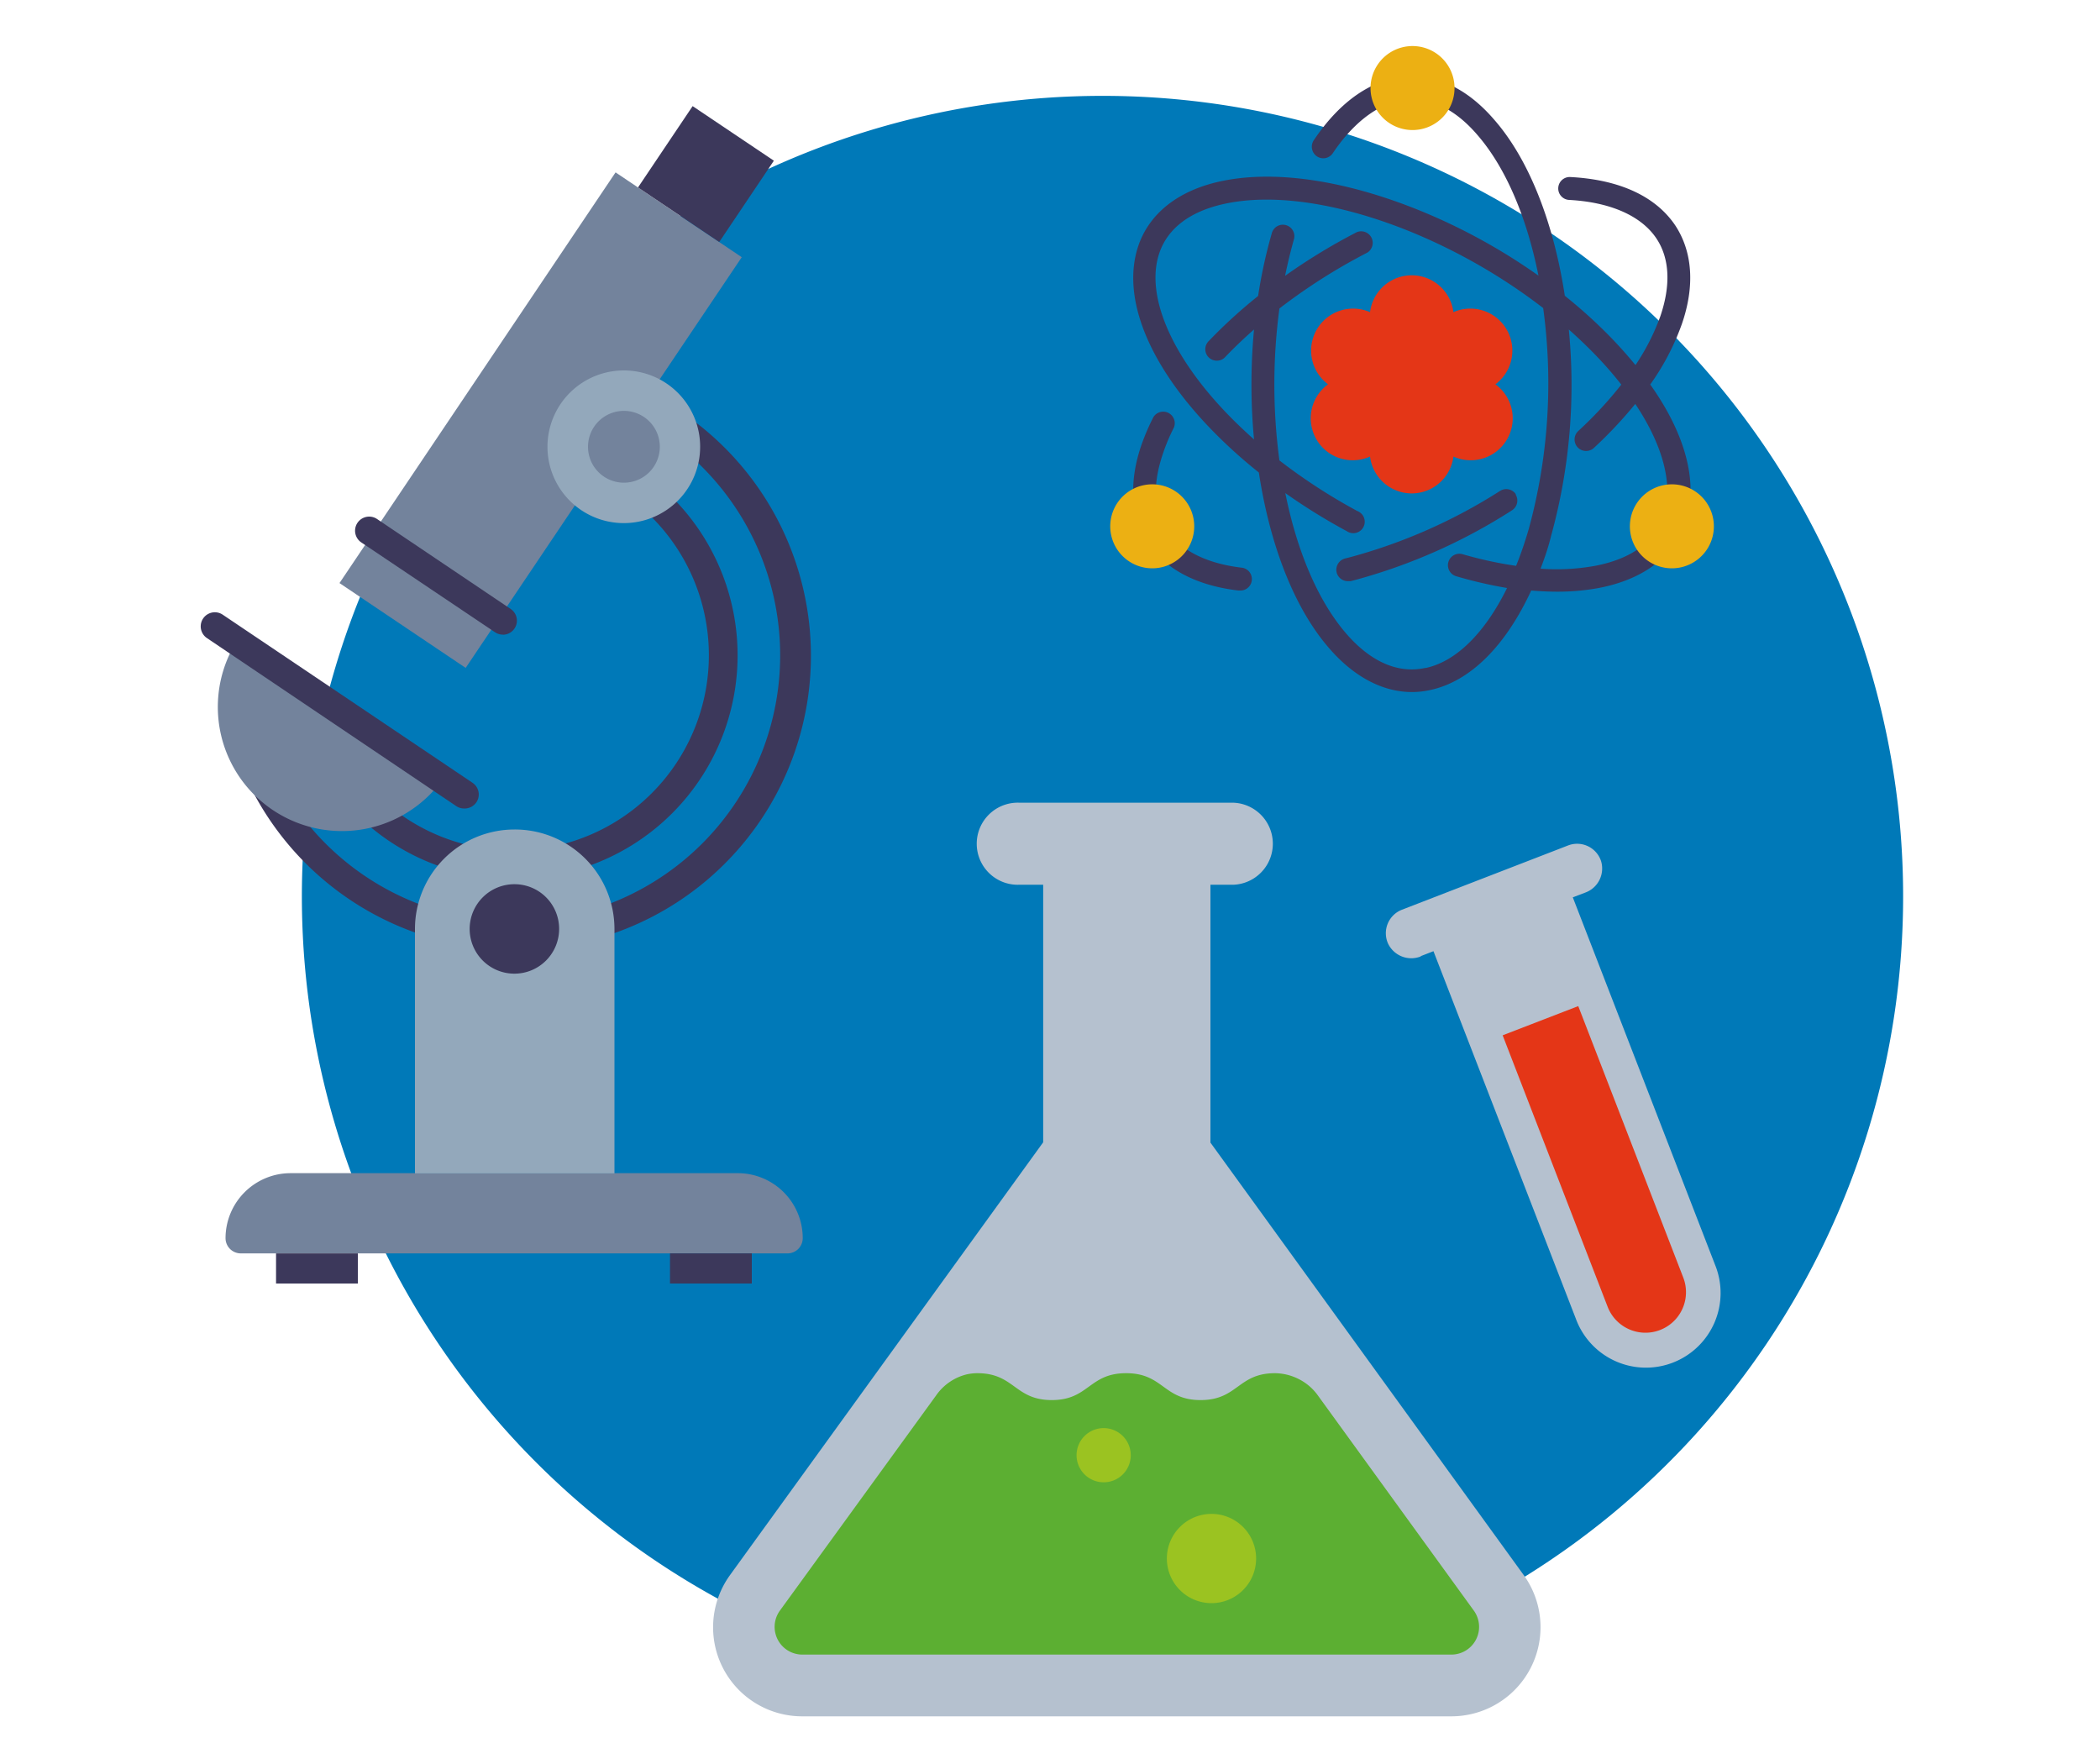
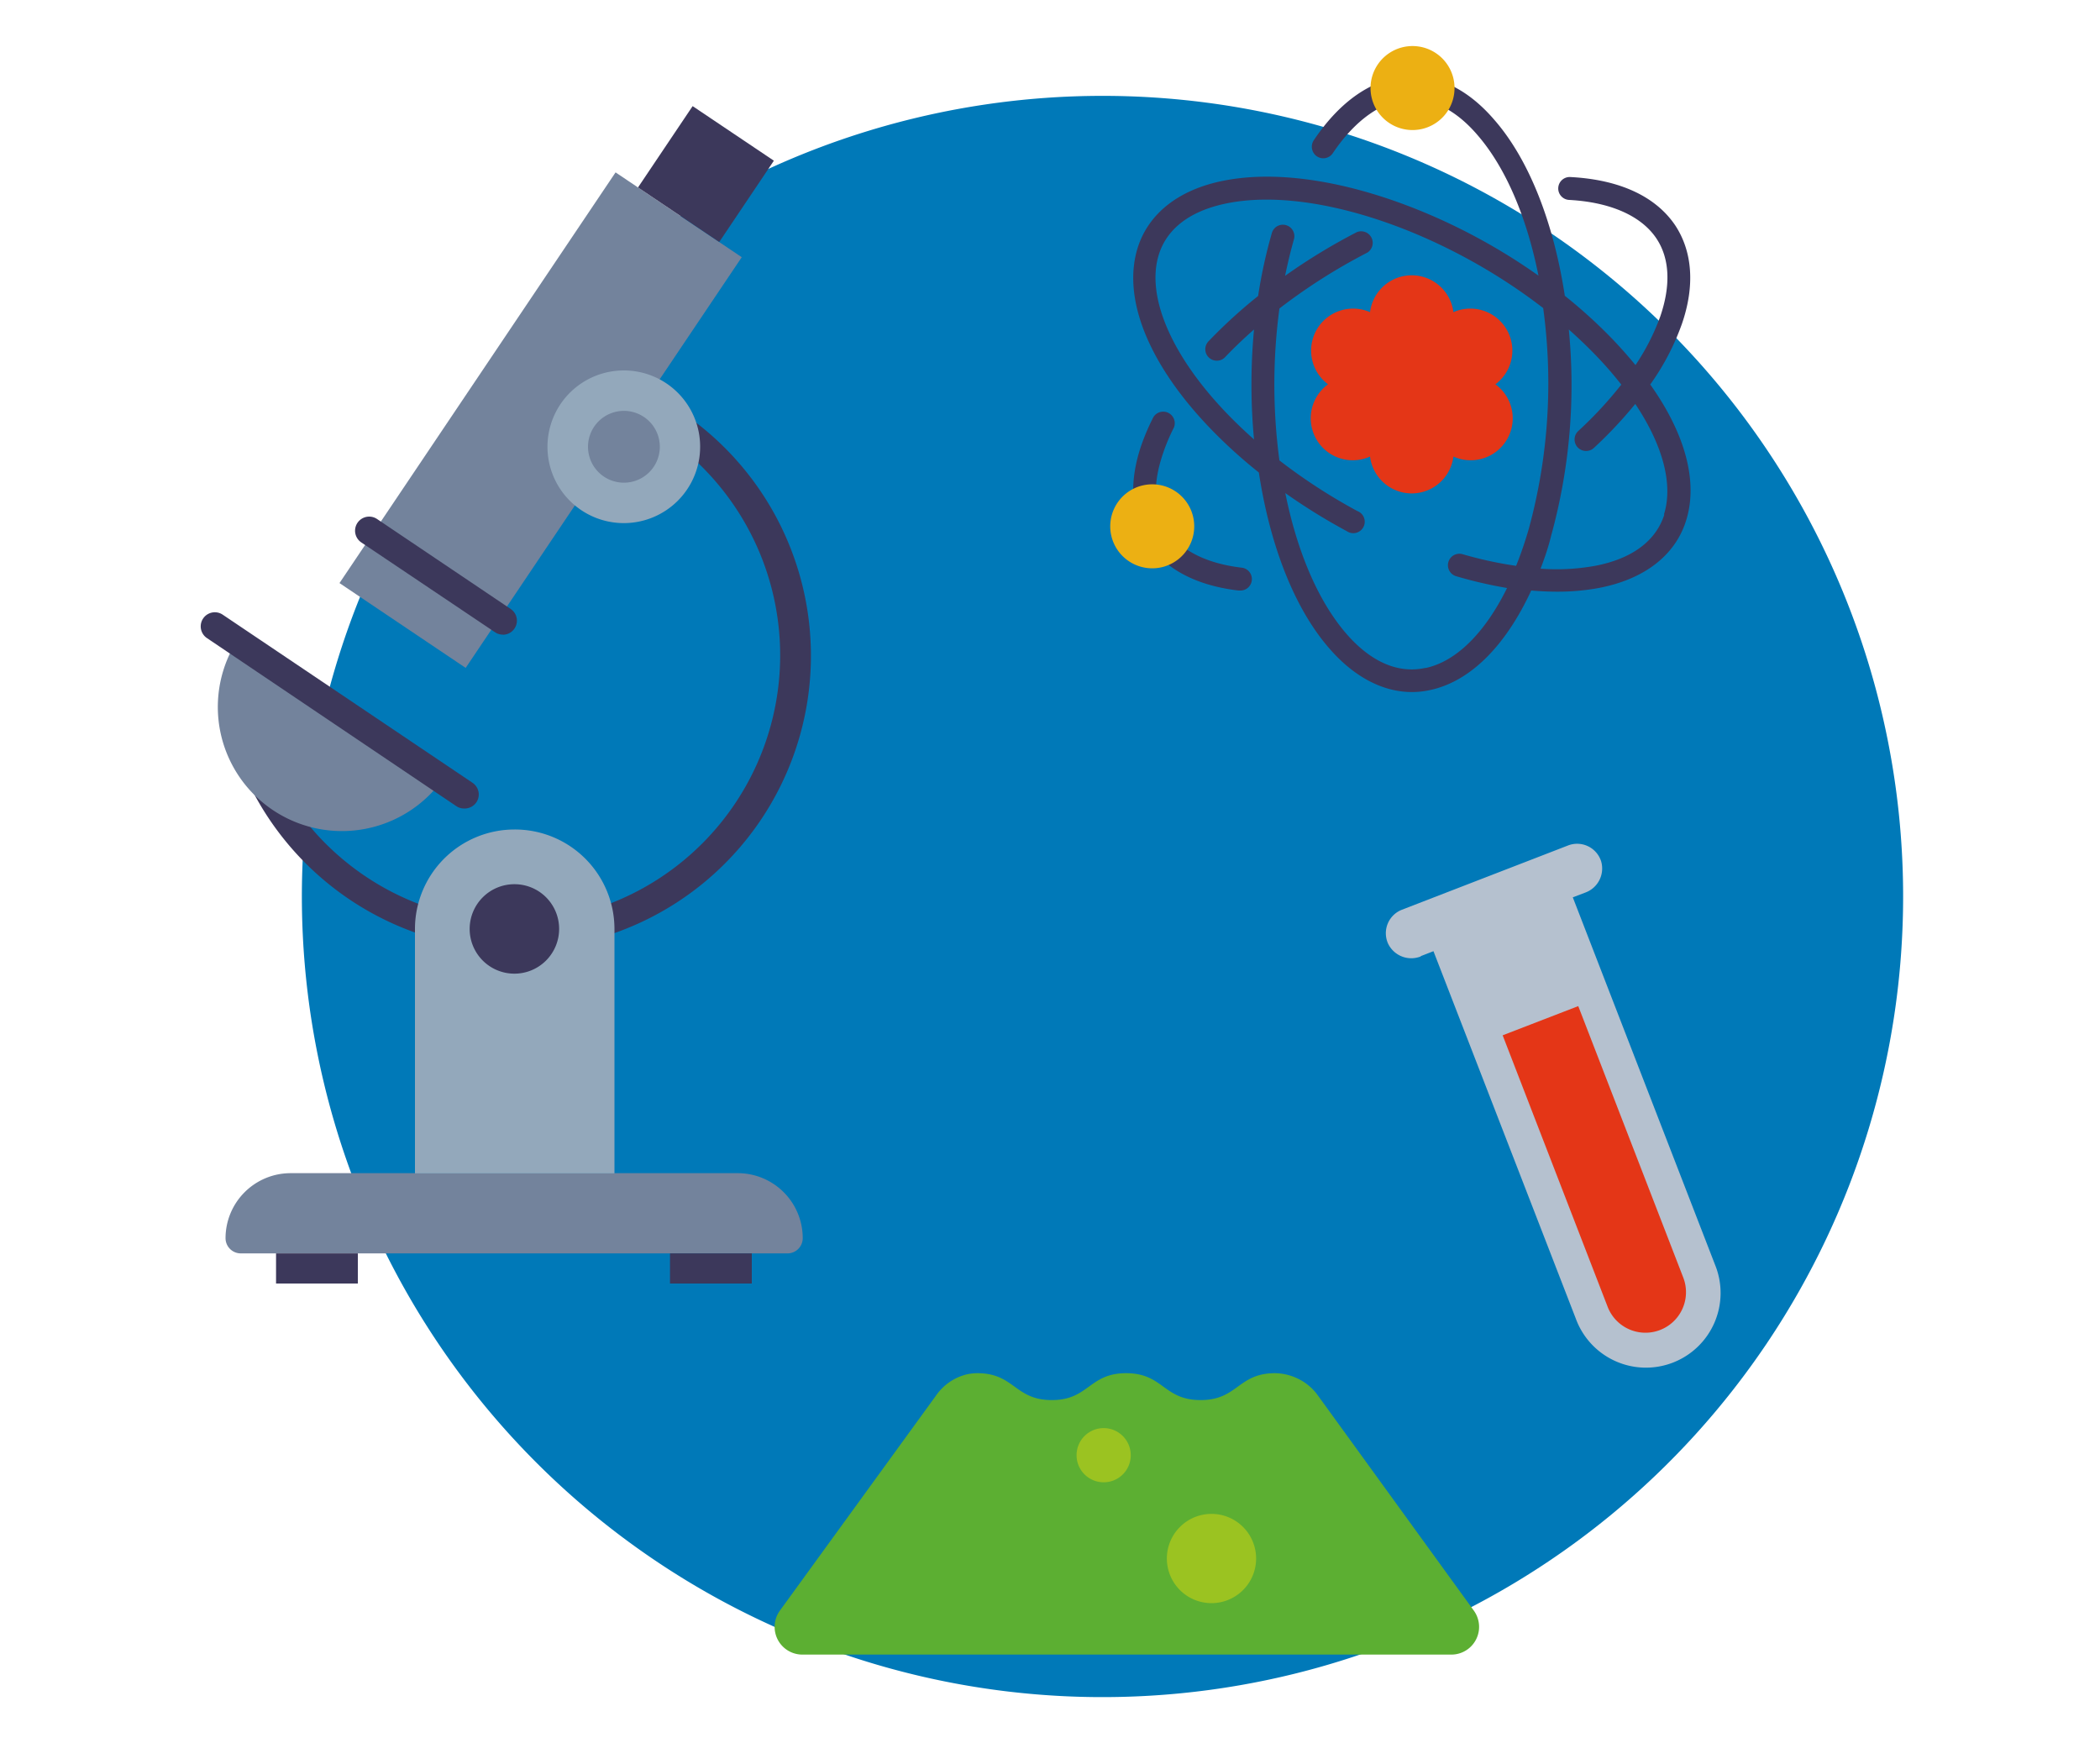
<svg xmlns="http://www.w3.org/2000/svg" id="Layer_1" data-name="Layer 1" viewBox="0 0 200 167.96">
  <defs>
    <style>.cls-1{fill:#0079b8;}.cls-2{fill:#b5c1cf;}.cls-3{fill:#e43617;}.cls-4{fill:#5caf32;}.cls-5{fill:#9bc321;}.cls-6{fill:#3c385b;}.cls-7{fill:#ecb013;}.cls-8{fill:#73839c;}.cls-9{fill:#93a8bb;}</style>
  </defs>
  <path class="cls-1" d="M181.25,85.37A76.25,76.25,0,1,1,105,9.13a76.24,76.24,0,0,1,76.25,76.24" />
  <path class="cls-2" d="M135.31,91.06l1.21-.47,13.56,35a7.11,7.11,0,1,0,13.26-5.13l-13.55-35L151,85a2.44,2.44,0,0,0,1.48-3,2.4,2.4,0,0,0-3.14-1.48l-15.82,6.12a2.4,2.4,0,0,0-1.33,3.21,2.45,2.45,0,0,0,3.12,1.24" />
  <path class="cls-3" d="M143.11,98.6l10,25.86a3.86,3.86,0,0,0,7.2-2.79l-10-25.85-7.2,2.78" />
-   <path class="cls-2" d="M145.11,150l-29.83-41.18V84.26h2.23a3.91,3.91,0,0,0,0-7.81H97.13a3.91,3.91,0,1,0,0,7.81h2.22v24.53L69.53,150a8.48,8.48,0,0,0,6.87,13.46h61.83A8.49,8.49,0,0,0,145.11,150" />
  <path class="cls-4" d="M140.37,153.4l-14.85-20.49a5,5,0,0,0-1.89-1.6,5.13,5.13,0,0,0-2.2-.53c-3.54,0-3.54,2.56-7.09,2.56s-3.54-2.56-7.09-2.56-3.54,2.56-7.08,2.56-3.55-2.56-7.09-2.56a4.83,4.83,0,0,0-1,.11,5,5,0,0,0-2.92,2L74.27,153.4a2.64,2.64,0,0,0,2.13,4.18h61.83a2.64,2.64,0,0,0,2.14-4.18" />
  <path class="cls-5" d="M115.37,152.68a4.25,4.25,0,1,1,4.26-4.25,4.25,4.25,0,0,1-4.26,4.25" />
  <path class="cls-5" d="M105.12,141.17a2.58,2.58,0,1,1,2.57-2.57,2.57,2.57,0,0,1-2.57,2.57" />
  <path class="cls-3" d="M142.42,36.6a4,4,0,0,0-4-6.87,4,4,0,0,0-7.94,0,4,4,0,0,0-4,6.87,4,4,0,0,0,4,6.88,4,4,0,0,0,7.94,0,4,4,0,0,0,4-6.88M133,39.12a3.8,3.8,0,0,0-.49-1.39,4.23,4.23,0,0,0-1-1.13,4.19,4.19,0,0,0,1-1.12,3.8,3.8,0,0,0,.49-1.39,4.06,4.06,0,0,0,2.91,0,3.8,3.8,0,0,0,.49,1.39,4.19,4.19,0,0,0,1,1.12,4.23,4.23,0,0,0-1,1.13,3.8,3.8,0,0,0-.49,1.39,4.06,4.06,0,0,0-2.91,0" />
  <path class="cls-3" d="M138,38.61a4,4,0,1,0-5.49,1.47A4,4,0,0,0,138,38.61" />
  <path class="cls-6" d="M157.18,36.6a23.4,23.4,0,0,0,3-5.75c1.26-3.65,1-6.9-.63-9.38-1.87-2.78-5.33-4.37-10-4.61a1.09,1.09,0,1,0-.11,2.18c3.9.21,6.85,1.5,8.3,3.65,1.28,1.9,1.4,4.47.38,7.45a21.12,21.12,0,0,1-2.36,4.63c-.67-.82-1.4-1.64-2.18-2.46a47.75,47.75,0,0,0-4.55-4.14c-1.08-7.06-3.44-13-6.69-16.73C139.86,8.54,137,7.11,134,7.29c-3.28.2-6.35,2.3-8.88,6.07a1.11,1.11,0,0,0,.3,1.53,1.09,1.09,0,0,0,1.52-.31c2.11-3.14,4.66-4.95,7.19-5.11,2.26-.14,4.54,1,6.59,3.4,2.73,3.15,4.71,7.93,5.8,13.38a56.45,56.45,0,0,0-11.13-6.13c-7-2.87-13.65-3.92-18.76-2.93-4.29.82-7.22,3.09-8.27,6.38-1.52,4.81,1,11.13,7,17.33A47.79,47.79,0,0,0,119.89,45c1.08,7.07,3.44,13,6.7,16.74,2.36,2.73,5.11,4.17,7.89,4.17a8.05,8.05,0,0,0,1.76-.2c3.8-.83,7.15-4.2,9.59-9.47.85.07,1.68.11,2.48.11a21.39,21.39,0,0,0,4-.36c4.29-.83,7.22-3.09,8.26-6.38,1.18-3.7-.06-8.29-3.41-13m-21.41,27c-2.58.57-5.19-.56-7.53-3.26-2.73-3.15-4.71-7.93-5.81-13.39a56.91,56.91,0,0,0,5.86,3.63,1.09,1.09,0,1,0,1-1.92,54.31,54.31,0,0,1-7.42-4.82,54.35,54.35,0,0,1,0-14.47,55,55,0,0,1,8.37-5.32,1.1,1.1,0,0,0-1-1.95,56.29,56.29,0,0,0-6.83,4.16c.24-1.18.52-2.34.84-3.47a1.09,1.09,0,0,0-2.1-.61,47.76,47.76,0,0,0-1.31,6,48.18,48.18,0,0,0-4.72,4.31,1.09,1.09,0,0,0,.79,1.85,1.06,1.06,0,0,0,.79-.34c.85-.89,1.77-1.77,2.75-2.63a56.34,56.34,0,0,0,0,10.47c-.91-.81-1.77-1.63-2.58-2.47-5.31-5.52-7.73-11.19-6.48-15.15.8-2.53,3.08-4.21,6.6-4.89,8.22-1.59,20.61,2.74,30,10a52.67,52.67,0,0,1-1.38,21.06c-.36,1.23-.76,2.4-1.2,3.49a37.26,37.26,0,0,1-5.1-1.11,1.09,1.09,0,0,0-.6,2.1A41.44,41.44,0,0,0,143.53,56c-2.09,4.24-4.83,7-7.76,7.62M158.51,49c-.8,2.52-3.08,4.22-6.6,4.89a20.69,20.69,0,0,1-5.19.27c.38-1,.73-2,1-3.11a54,54,0,0,0,1.69-19.67c.9.8,1.76,1.62,2.58,2.47a35.32,35.32,0,0,1,2.42,2.78,37.77,37.77,0,0,1-4.1,4.42,1.1,1.1,0,0,0-.06,1.55,1.1,1.1,0,0,0,1.55.06,41.13,41.13,0,0,0,3.94-4.19c2.63,3.93,3.63,7.67,2.73,10.53" />
  <path class="cls-6" d="M118.22,54.06c-3.41-.41-5.88-1.69-7.15-3.71s-1.27-4.39-.27-7.28a18.17,18.17,0,0,1,1-2.35,1.1,1.1,0,0,0-1.95-1,21.37,21.37,0,0,0-1.14,2.65c-1.22,3.53-1,6.7.49,9.15,1.63,2.6,4.65,4.24,8.75,4.72h.12a1.09,1.09,0,0,0,.13-2.18" />
-   <path class="cls-6" d="M144.38,47.09a1.1,1.1,0,0,0-1.51-.34,51.38,51.38,0,0,1-14.26,6.31l-.51.13a1.11,1.11,0,0,0-.8,1.33,1.1,1.1,0,0,0,1.06.83l.27,0,.53-.14A53.41,53.41,0,0,0,144,48.6a1.1,1.1,0,0,0,.34-1.51" />
  <path class="cls-7" d="M138,10.37a4,4,0,1,0-5.49,1.47A4,4,0,0,0,138,10.37" />
-   <path class="cls-7" d="M162.7,52.11a4,4,0,1,0-5.49,1.47,4,4,0,0,0,5.49-1.47" />
  <path class="cls-7" d="M113.21,52.11a4,4,0,1,0-5.49,1.47,4,4,0,0,0,5.49-1.47" />
  <path class="cls-6" d="M49,90.45A28.12,28.12,0,0,1,23.4,74a1.36,1.36,0,0,1,.67-1.78,1.34,1.34,0,0,1,1.78.67A25.36,25.36,0,1,0,58.08,38.75a1.34,1.34,0,0,1,1-2.51A28,28,0,0,1,49,90.45" />
-   <path class="cls-6" d="M49,83.69A21.14,21.14,0,0,1,32,75.31a1.34,1.34,0,1,1,2.13-1.62A18.6,18.6,0,1,0,54.84,44.77a1.34,1.34,0,0,1,.85-2.55A21.28,21.28,0,0,1,49,83.69" />
  <rect class="cls-8" x="27.92" y="32.77" width="47.13" height="14.48" transform="translate(-10.44 60.42) rotate(-56.09)" />
  <path class="cls-8" d="M70.22,111.73H27.68a6.2,6.2,0,0,0-6.2,6.19,1.45,1.45,0,0,0,1.45,1.45H75a1.45,1.45,0,0,0,1.45-1.45,6.19,6.19,0,0,0-6.19-6.19" />
  <rect class="cls-6" x="26.29" y="119.37" width="7.79" height="2.87" />
  <rect class="cls-6" x="63.81" y="119.37" width="7.79" height="2.87" />
  <path class="cls-9" d="M59.42,35.28a7.27,7.27,0,1,0,7.26,7.27,7.26,7.26,0,0,0-7.26-7.27" />
  <path class="cls-8" d="M22.49,61.15a11.82,11.82,0,0,0,19.6,13.18L22.49,61.15" />
  <path class="cls-8" d="M59.42,39.13a3.42,3.42,0,1,0,3.42,3.42,3.42,3.42,0,0,0-3.42-3.42" />
  <path class="cls-6" d="M44.2,77a1.32,1.32,0,0,1-.75-.23l-23.74-16a1.34,1.34,0,1,1,1.5-2.23L45,74.55a1.34,1.34,0,0,1,.37,1.86A1.36,1.36,0,0,1,44.2,77" />
  <path class="cls-6" d="M47.89,60.44a1.32,1.32,0,0,1-.75-.23L34.41,51.66a1.34,1.34,0,0,1,1.5-2.23L48.64,58a1.34,1.34,0,0,1-.75,2.45" />
  <rect class="cls-6" x="62.57" y="11.93" width="9.33" height="9.32" transform="translate(15.97 63.14) rotate(-56.11)" />
  <path class="cls-9" d="M49,79a9.48,9.48,0,0,0-9.48,9.48v23.27h19V88.46A9.48,9.48,0,0,0,49,79" />
  <path class="cls-6" d="M49,84.21a4.26,4.26,0,1,0,4.25,4.26A4.25,4.25,0,0,0,49,84.21" />
</svg>